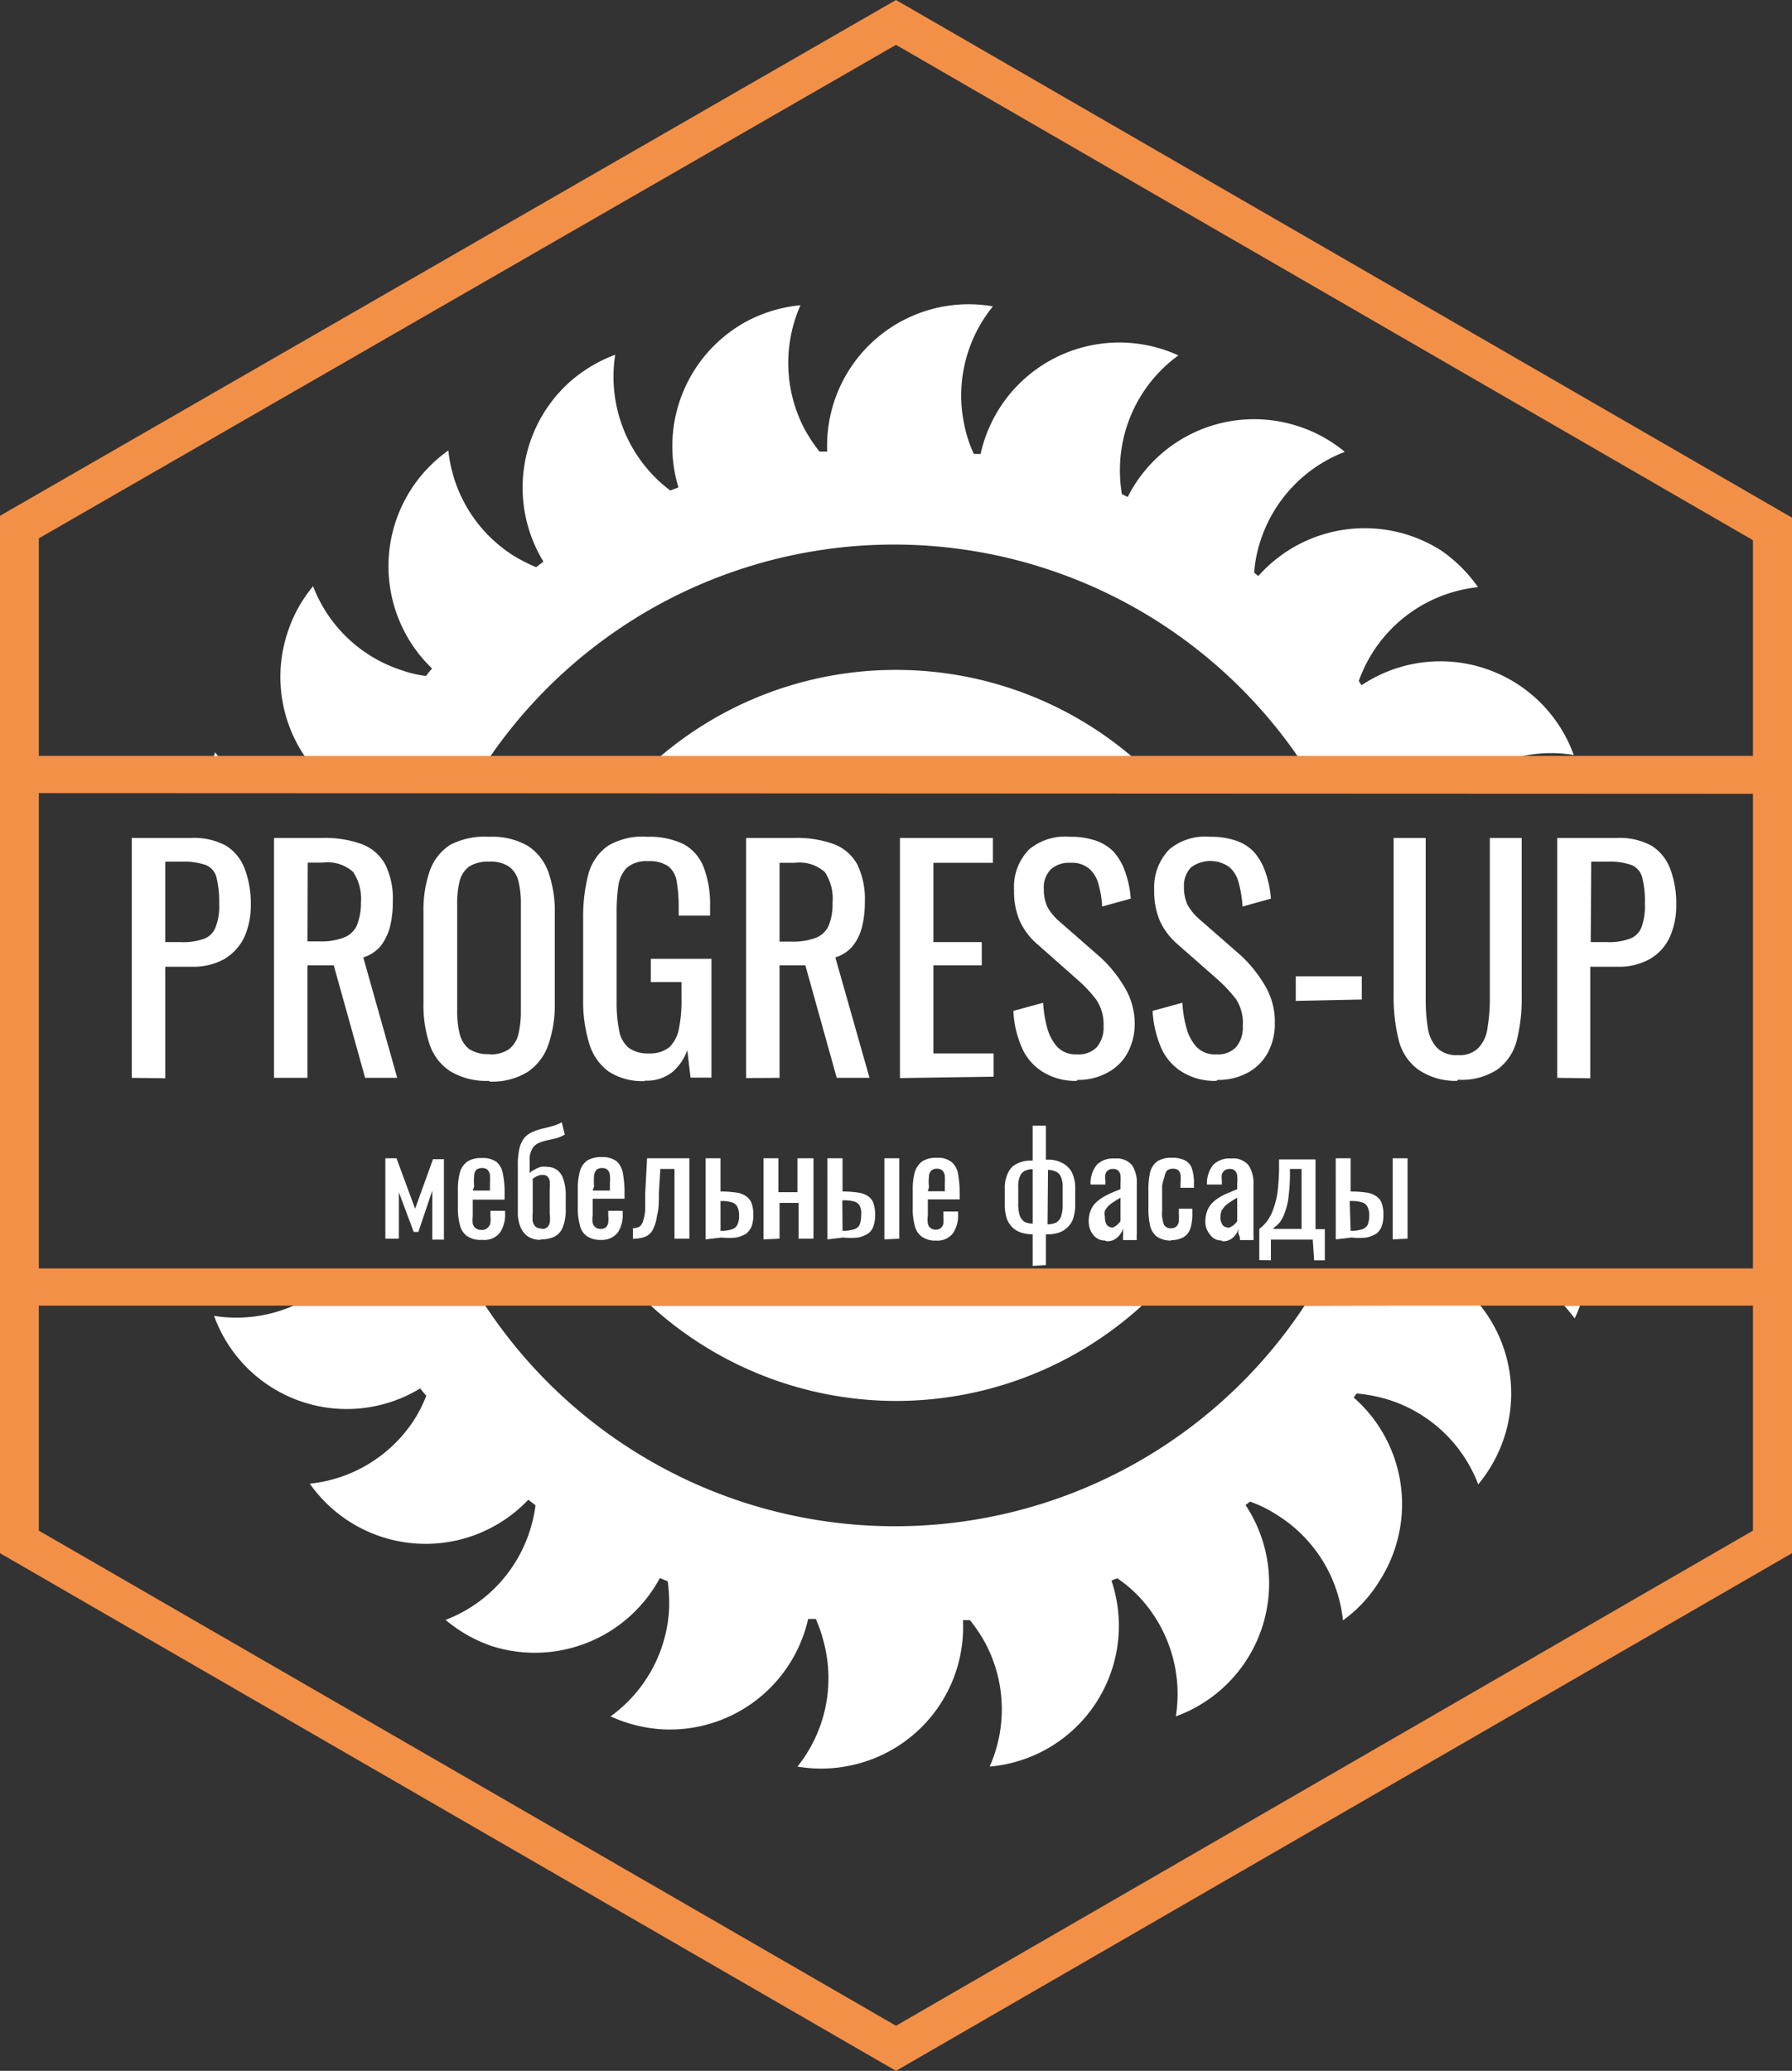
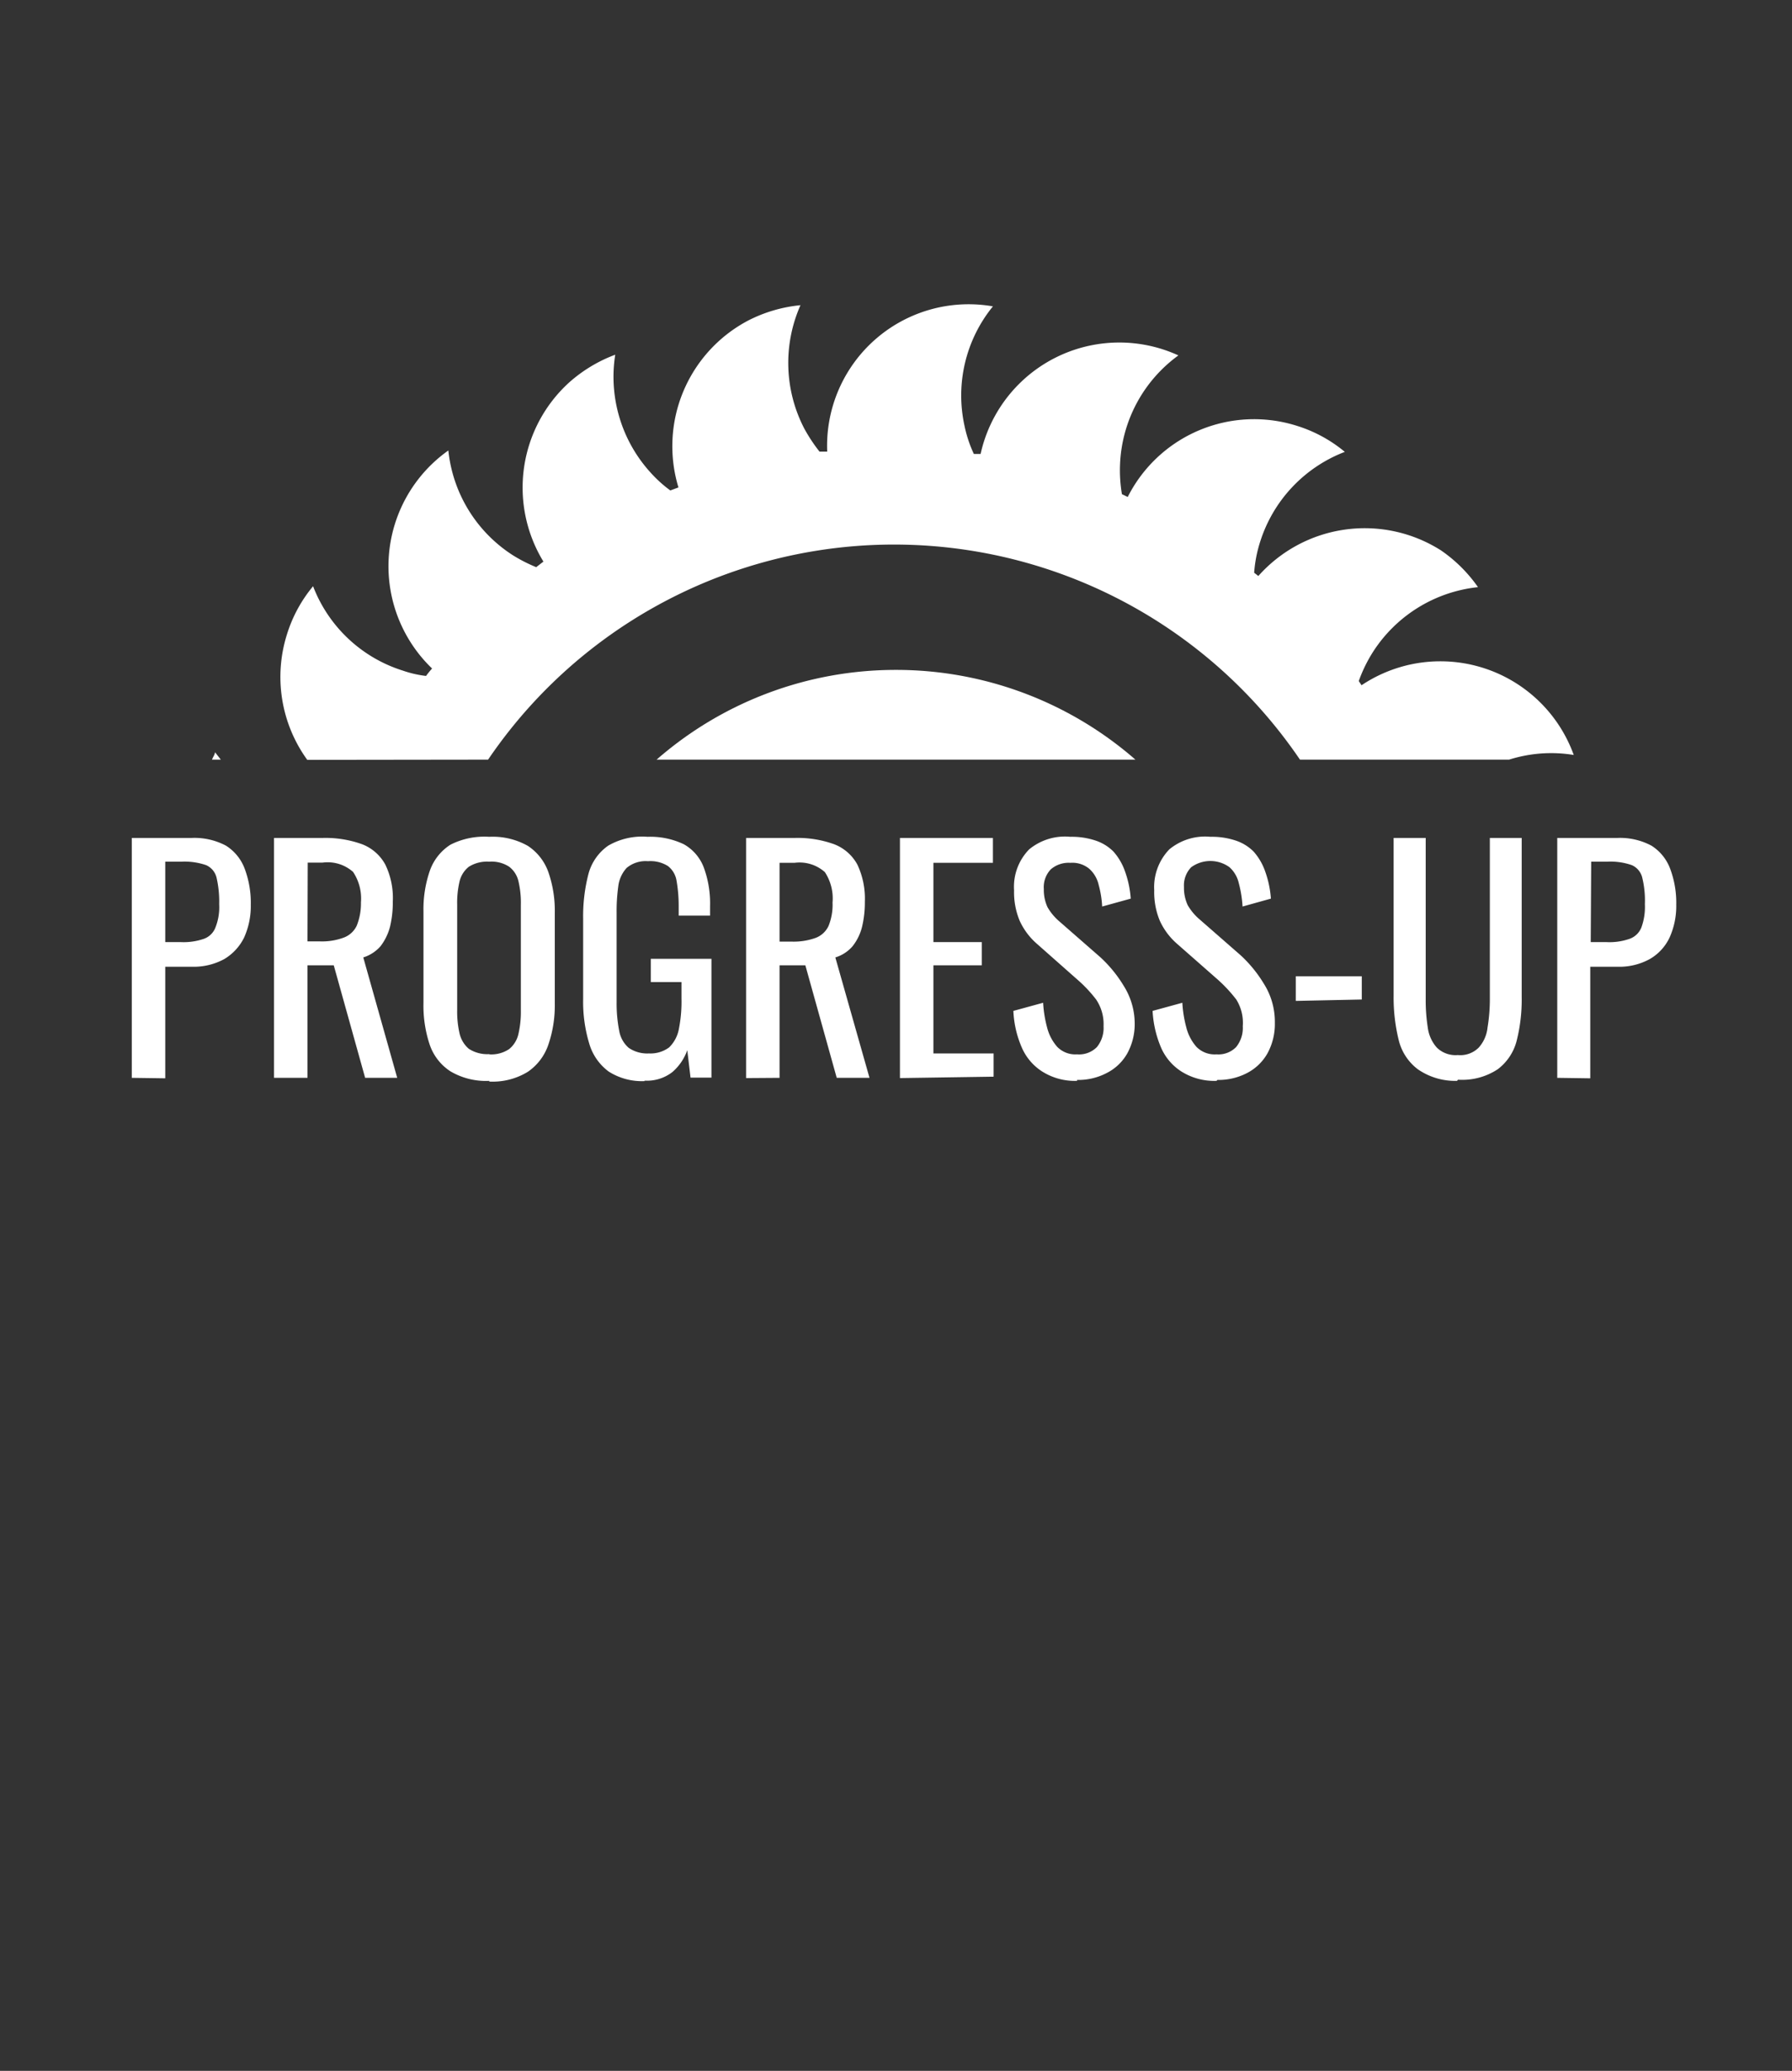
<svg xmlns="http://www.w3.org/2000/svg" id="Слой_1" data-name="Слой 1" viewBox="0 0 77.1 89.09">
  <rect x="0" y="0" width="77.1" height="89.09" fill="#333333" stroke="none" />
  <defs>
    <style>.cls-1{fill:#fff;}.cls-1,.cls-2{fill-rule:evenodd;}.cls-2{fill:#f39048;}</style>
  </defs>
  <path class="cls-1" d="M9.5,32.68l-.25-.32c0,.1-.09.21-.13.32Zm0,0" />
  <path class="cls-1" d="M21,32.68a21.11,21.11,0,0,1,34.93,0h9a6,6,0,0,1,2.78-.2,6.1,6.1,0,0,0-9.13-3l-.12-.18a6.28,6.28,0,0,1,.61-1.25,6.13,6.13,0,0,1,4.52-2.79A6.27,6.27,0,0,0,62,23.68a6.12,6.12,0,0,0-7.86,1.1l-.18-.14a5.67,5.67,0,0,1,.26-1.34,6.11,6.11,0,0,1,3.64-3.86,6,6,0,0,0-2.06-1.12,6.09,6.09,0,0,0-7.28,3.06l-.25-.12a6.18,6.18,0,0,1-.08-1.3,6.09,6.09,0,0,1,2.51-4.67,6.11,6.11,0,0,0-8.51,4.24l-.29,0a5.46,5.46,0,0,1-.4-1.2,6.07,6.07,0,0,1,1.22-5.15,6.09,6.09,0,0,0-7.13,6.25l-.33,0a7,7,0,0,1-.66-1,6.13,6.13,0,0,1-.16-5.3,6.24,6.24,0,0,0-2.25.66,6.11,6.11,0,0,0-3,7.18l-.35.13a5.58,5.58,0,0,1-.85-.77,6.12,6.12,0,0,1-1.52-5.07,6.27,6.27,0,0,0-2,1.21,6.11,6.11,0,0,0-1.09,7.69l-.31.24a6.63,6.63,0,0,1-1-.51,6.1,6.1,0,0,1-2.78-4.51,6.1,6.1,0,0,0-.7,9.38,4,4,0,0,0-.26.32,4.73,4.73,0,0,1-1-.23,6.09,6.09,0,0,1-3.86-3.63,6,6,0,0,0-1.12,2.06,6.08,6.08,0,0,0,.87,5.41Zm0,0" />
-   <path class="cls-1" d="M67.3,56.17c.16.18.31.36.45.55a5.31,5.31,0,0,0,.23-.55Zm0,0" />
-   <path class="cls-1" d="M56.13,56.17a21.11,21.11,0,0,1-35.25,0H12.63a6.1,6.1,0,0,1-3.42.44,6.07,6.07,0,0,0,8.87,3.12c.08.11.17.21.26.32a6.17,6.17,0,0,1-.5,1,6.1,6.1,0,0,1-4.51,2.78,6.09,6.09,0,0,0,9.4.69l.31.24a6,6,0,0,1-.24,1.08,6.08,6.08,0,0,1-3.63,3.85,6.2,6.2,0,0,0,2,1.13,6.11,6.11,0,0,0,7.22-2.93l.34.14a7.32,7.32,0,0,1,.06,1.15,6.09,6.09,0,0,1-2.52,4.66,6.22,6.22,0,0,0,2.28.56,6.1,6.1,0,0,0,6.22-4.75l.33,0a6.46,6.46,0,0,1,.38,1.15A6.08,6.08,0,0,1,34.31,76a6,6,0,0,0,2.34-.06,6.08,6.08,0,0,0,4.78-6.24l.3,0a6.49,6.49,0,0,1,.7,1.06A6.07,6.07,0,0,1,42.58,76a6.08,6.08,0,0,0,5.24-8l.25-.1a5.65,5.65,0,0,1,1,.86,6.12,6.12,0,0,1,1.52,5.08,6.09,6.09,0,0,0,3-9.09l.19-.15a5.57,5.57,0,0,1,1.22.61,6.08,6.08,0,0,1,2.78,4.5A5.81,5.81,0,0,0,59.36,68a6.1,6.1,0,0,0-1.12-7.88l.13-.17a6.73,6.73,0,0,1,1.38.27,6.09,6.09,0,0,1,3.85,3.64,6.15,6.15,0,0,0,1.13-2.06,6.07,6.07,0,0,0-1.05-5.65Zm0,0" />
  <path class="cls-1" d="M38.55,28.82a15.63,15.63,0,0,0-10.3,3.86h20.6a15.65,15.65,0,0,0-10.3-3.86Zm0,0" />
-   <path class="cls-1" d="M38.55,60.27a15.69,15.69,0,0,0,10.58-4.1H28a15.67,15.67,0,0,0,10.58,4.1Zm0,0" />
-   <path class="cls-2" d="M38.55,87.15,1.67,65.85V56.17H75.42v9.68Zm36.87-53V54.57H1.67V34.12ZM38.55,1.93,75.42,23.24v9.28H1.67V23.16Zm0-1.93L0,22.19V66.82L38.55,89.09,77.1,66.82V22.27Zm0,0" />
  <path class="cls-1" d="M5.67,46.37V36.05H8.23a2.89,2.89,0,0,1,1.49.33,2,2,0,0,1,.81,1,4.17,4.17,0,0,1,.26,1.54,3.3,3.3,0,0,1-.29,1.42,2.22,2.22,0,0,1-.85.92,2.74,2.74,0,0,1-1.4.33H7.11v4.8Zm1.44-5.84h.66a2.67,2.67,0,0,0,1-.14.83.83,0,0,0,.5-.49,2.37,2.37,0,0,0,.16-1,4.59,4.59,0,0,0-.11-1.13.79.79,0,0,0-.45-.55,2.86,2.86,0,0,0-1.07-.15H7.11Zm4.68,5.84V36.05h2.08a4.64,4.64,0,0,1,1.71.27,1.92,1.92,0,0,1,1,.88,3.3,3.3,0,0,1,.32,1.59,4.46,4.46,0,0,1-.12,1.08,2.35,2.35,0,0,1-.41.84,1.64,1.64,0,0,1-.74.48l1.46,5.18H15.71l-1.35-4.84H13.23v4.84Zm1.44-5.87h.55a2.69,2.69,0,0,0,1-.16,1,1,0,0,0,.57-.52,2.57,2.57,0,0,0,.18-1,2.06,2.06,0,0,0-.34-1.31,1.65,1.65,0,0,0-1.31-.4h-.64Zm7.82,6a3,3,0,0,1-1.67-.41,2.22,2.22,0,0,1-.9-1.17,5.3,5.3,0,0,1-.26-1.78V39.22a5.07,5.07,0,0,1,.27-1.75,2.19,2.19,0,0,1,.89-1.13A3.23,3.23,0,0,1,21.05,36a3.07,3.07,0,0,1,1.66.39,2.25,2.25,0,0,1,.88,1.12,5.06,5.06,0,0,1,.28,1.75v3.93a5.2,5.2,0,0,1-.28,1.76,2.31,2.31,0,0,1-.88,1.16,2.89,2.89,0,0,1-1.66.42Zm0-1.14a1.38,1.38,0,0,0,.86-.23,1.17,1.17,0,0,0,.4-.67,4.17,4.17,0,0,0,.1-1V38.93a4,4,0,0,0-.1-1,1.09,1.09,0,0,0-.4-.64,1.38,1.38,0,0,0-.86-.22,1.47,1.47,0,0,0-.88.22,1.14,1.14,0,0,0-.4.64,4,4,0,0,0-.1,1v4.52a4.17,4.17,0,0,0,.1,1,1.23,1.23,0,0,0,.4.67,1.46,1.46,0,0,0,.88.23Zm6.69,1.15a2.66,2.66,0,0,1-1.55-.41,2.29,2.29,0,0,1-.84-1.21,6.18,6.18,0,0,1-.26-1.9V39.53a7.21,7.21,0,0,1,.23-1.94,2.16,2.16,0,0,1,.85-1.21A2.91,2.91,0,0,1,27.86,36a3.35,3.35,0,0,1,1.56.32,1.93,1.93,0,0,1,.86,1A4.48,4.48,0,0,1,30.55,39v.39H29.2V39a6.31,6.31,0,0,0-.09-1.1,1,1,0,0,0-.37-.64,1.41,1.41,0,0,0-.86-.21,1.27,1.27,0,0,0-.92.29,1.42,1.42,0,0,0-.36.8,7.74,7.74,0,0,0-.07,1.14v3.82a6.05,6.05,0,0,0,.11,1.24,1.25,1.25,0,0,0,.41.74,1.41,1.41,0,0,0,.87.24,1.35,1.35,0,0,0,.87-.26,1.49,1.49,0,0,0,.42-.8,6,6,0,0,0,.11-1.3v-.71H28v-1h2.61v5.11h-.9l-.14-1.18a2.22,2.22,0,0,1-.64.94,1.78,1.78,0,0,1-1.2.37Zm4.36-.13V36.05h2.08a4.64,4.64,0,0,1,1.71.27,1.92,1.92,0,0,1,1,.88,3.43,3.43,0,0,1,.32,1.59,4.46,4.46,0,0,1-.12,1.08,2.2,2.2,0,0,1-.41.84,1.59,1.59,0,0,1-.74.48l1.47,5.18H36l-1.35-4.84H33.54v4.84Zm1.44-5.87h.55a2.79,2.79,0,0,0,1-.16,1,1,0,0,0,.56-.52,2.43,2.43,0,0,0,.17-1,2.06,2.06,0,0,0-.33-1.31,1.64,1.64,0,0,0-1.31-.4h-.64Zm5.18,5.87V36.05h4v1.07H40.16v3.41h2.08v1H40.16v3.79h2.59v1Zm7.62.12a2.63,2.63,0,0,1-1.48-.39,2.31,2.31,0,0,1-.9-1.05,4.42,4.42,0,0,1-.36-1.57l1.28-.35a5.21,5.21,0,0,0,.17,1.06,2,2,0,0,0,.44.84,1.09,1.09,0,0,0,.85.32,1.08,1.08,0,0,0,.85-.31,1.3,1.3,0,0,0,.29-.9A1.89,1.89,0,0,0,47.16,43a5.78,5.78,0,0,0-.81-.86l-1.73-1.53a2.92,2.92,0,0,1-.75-1,3.19,3.19,0,0,1-.24-1.31,2.3,2.3,0,0,1,.65-1.76A2.42,2.42,0,0,1,46.05,36a3.23,3.23,0,0,1,1.08.16,1.94,1.94,0,0,1,.78.48,2.55,2.55,0,0,1,.49.84,4.38,4.38,0,0,1,.25,1.18L47.42,39a4.31,4.31,0,0,0-.15-.93,1.32,1.32,0,0,0-.4-.69,1.14,1.14,0,0,0-.82-.26,1.17,1.17,0,0,0-.84.28,1.11,1.11,0,0,0-.3.85,1.77,1.77,0,0,0,.16.78,2.34,2.34,0,0,0,.52.62l1.75,1.53a5.59,5.59,0,0,1,1,1.22A3.06,3.06,0,0,1,48.82,44a2.63,2.63,0,0,1-.32,1.32,2.1,2.1,0,0,1-.88.84,2.63,2.63,0,0,1-1.28.3Zm6,0a2.66,2.66,0,0,1-1.49-.39,2.31,2.31,0,0,1-.9-1.05,4.64,4.64,0,0,1-.36-1.57l1.28-.35a5.21,5.21,0,0,0,.17,1.06,2,2,0,0,0,.44.84,1.1,1.1,0,0,0,.86.32,1.07,1.07,0,0,0,.84-.31,1.3,1.3,0,0,0,.29-.9A1.89,1.89,0,0,0,53.19,43a6.23,6.23,0,0,0-.8-.86l-1.74-1.53a2.92,2.92,0,0,1-.75-1,3.19,3.19,0,0,1-.24-1.31,2.34,2.34,0,0,1,.65-1.76A2.42,2.42,0,0,1,52.08,36a3.23,3.23,0,0,1,1.08.16,1.94,1.94,0,0,1,.78.48,2.55,2.55,0,0,1,.49.84,4.38,4.38,0,0,1,.25,1.18L53.46,39A5,5,0,0,0,53.3,38a1.32,1.32,0,0,0-.4-.69,1.4,1.4,0,0,0-1.65,0,1.12,1.12,0,0,0-.31.85,1.77,1.77,0,0,0,.16.78,2.34,2.34,0,0,0,.52.62l1.75,1.53a5.59,5.59,0,0,1,1,1.22A3.06,3.06,0,0,1,54.85,44a2.63,2.63,0,0,1-.32,1.32,2.13,2.13,0,0,1-.87.84,2.66,2.66,0,0,1-1.28.3Zm3.41-3.44V42h2.84v1Zm6.94,3.44A2.82,2.82,0,0,1,61,46a2.23,2.23,0,0,1-.82-1.25,7.63,7.63,0,0,1-.22-1.9V36.05h1.38V43a7.55,7.55,0,0,0,.09,1.21,1.6,1.6,0,0,0,.39.86,1.15,1.15,0,0,0,.9.32,1.12,1.12,0,0,0,.9-.32,1.52,1.52,0,0,0,.38-.86A7.55,7.55,0,0,0,64.1,43V36.05h1.37v6.84a7.19,7.19,0,0,1-.22,1.9A2.22,2.22,0,0,1,64.44,46a2.77,2.77,0,0,1-1.71.45ZM67,46.37V36.05h2.57a2.87,2.87,0,0,1,1.48.33,2,2,0,0,1,.81,1,4.17,4.17,0,0,1,.26,1.54,3.3,3.3,0,0,1-.29,1.42,2.1,2.1,0,0,1-.85.92,2.71,2.71,0,0,1-1.4.33H68.42v4.8Zm1.44-5.84h.67a2.61,2.61,0,0,0,1-.14.85.85,0,0,0,.51-.49,2.57,2.57,0,0,0,.15-1,4.15,4.15,0,0,0-.11-1.13.79.79,0,0,0-.45-.55,2.79,2.79,0,0,0-1.07-.15h-.68Zm0,0" />
-   <path class="cls-1" d="M16.58,53.29l0-3.46h.48L17.86,52l.77-2.13h.47l0,3.46H18.6V51.22L18,53h-.2l-.64-1.71v2Zm4.15.05a1,1,0,0,1-.63-.16.8.8,0,0,1-.31-.47A2.65,2.65,0,0,1,19.7,52v-.8a2.8,2.8,0,0,1,.09-.77.86.86,0,0,1,.32-.46,1.09,1.09,0,0,1,.62-.15,1,1,0,0,1,.65.18.89.89,0,0,1,.26.52,3.75,3.75,0,0,1,.07.81v.28H20.34v.7a1.51,1.51,0,0,0,0,.34.34.34,0,0,0,.13.19.32.32,0,0,0,.22.07A.34.34,0,0,0,21,52.8a.32.32,0,0,0,.1-.2,1.32,1.32,0,0,0,0-.3v-.21h.63v.13a1.33,1.33,0,0,1-.23.82.85.85,0,0,1-.75.3Zm-.39-2.12h.74v-.31a3.53,3.53,0,0,0,0-.36.41.41,0,0,0-.1-.22.33.33,0,0,0-.24-.08.43.43,0,0,0-.24.07.39.39,0,0,0-.1.25,2.64,2.64,0,0,0,0,.47Zm2.92,2.12a1,1,0,0,1-.52-.13.87.87,0,0,1-.34-.41,1.56,1.56,0,0,1-.12-.66v-2a3,3,0,0,1,.07-.74,1.16,1.16,0,0,1,.22-.46,1,1,0,0,1,.39-.26,2.06,2.06,0,0,1,.45-.14l.38-.1a1.72,1.72,0,0,0,.38-.16l.13.53a1.53,1.53,0,0,1-.37.16l-.4.09a2,2,0,0,0-.37.12.62.62,0,0,0-.27.26.89.89,0,0,0-.1.47v.56a.57.57,0,0,1,.21-.15,1.11,1.11,0,0,1,.27-.12,1,1,0,0,1,.28,0,.75.75,0,0,1,.4.12.76.76,0,0,1,.28.39,2,2,0,0,1,.11.73V52a2,2,0,0,1-.14.83.76.76,0,0,1-.38.39,1.4,1.4,0,0,1-.56.1Zm.06-.47a.31.31,0,0,0,.33-.27,1.37,1.37,0,0,0,0-.39V51.16a1.69,1.69,0,0,0,0-.35.37.37,0,0,0-.09-.19.24.24,0,0,0-.18-.07l-.14,0-.16.06-.16.1v1.43a2.29,2.29,0,0,0,0,.41.47.47,0,0,0,.13.23.39.39,0,0,0,.23.07Zm2.56.47a1,1,0,0,1-.63-.16.75.75,0,0,1-.3-.47,2.65,2.65,0,0,1-.09-.75v-.8a2.8,2.8,0,0,1,.09-.77.84.84,0,0,1,.31-.46,1.12,1.12,0,0,1,.62-.15,1,1,0,0,1,.65.18.9.9,0,0,1,.27.52,4.52,4.52,0,0,1,.07.81v.28H25.5v.7a1.09,1.09,0,0,0,0,.34.33.33,0,0,0,.12.19.35.35,0,0,0,.23.07.36.36,0,0,0,.22-.07.38.38,0,0,0,.1-.2,1.32,1.32,0,0,0,0-.3v-.21h.62v.13a1.33,1.33,0,0,1-.22.82.89.89,0,0,1-.76.3Zm-.38-2.12h.74v-.31a1.86,1.86,0,0,0,0-.36.35.35,0,0,0-.1-.22.32.32,0,0,0-.23-.08.4.4,0,0,0-.24.07.45.45,0,0,0-.11.25,2.83,2.83,0,0,0,0,.47Zm1.73,2.1v-.48a.55.55,0,0,0,.28-.07.42.42,0,0,0,.16-.25,2.07,2.07,0,0,0,.09-.46c0-.19,0-.44,0-.73l.08-1.5h1.82v3.46h-.64v-3h-.61l-.06,1c0,.4,0,.72-.08,1a1.93,1.93,0,0,1-.18.61.66.66,0,0,1-.32.3,1.31,1.31,0,0,1-.52.09Zm3.13,0V49.83H31v1.43h.1a4.84,4.84,0,0,1,.61.05.91.91,0,0,1,.4.16.64.64,0,0,1,.23.3,1.43,1.43,0,0,1,.07.5,1.35,1.35,0,0,1-.07.48.82.82,0,0,1-.23.32,1.43,1.43,0,0,1-.43.17,3,3,0,0,1-.64,0Zm.64-.37h0a1.56,1.56,0,0,0,.48-.06.39.39,0,0,0,.24-.19.89.89,0,0,0,.08-.4.9.9,0,0,0-.07-.37.38.38,0,0,0-.23-.2,1.45,1.45,0,0,0-.47-.06H31Zm1.85.37V49.83h.64v1.46h.82V49.83H35v3.46h-.64V51.75h-.82v1.54Zm2.75,0V49.83h.65v1.43h.1a4.83,4.83,0,0,1,.6.05,1,1,0,0,1,.41.16.57.57,0,0,1,.22.3,1.43,1.43,0,0,1,.07.5,1.35,1.35,0,0,1-.07.48.66.66,0,0,1-.23.32,1.33,1.33,0,0,1-.43.17,3,3,0,0,1-.64,0Zm.65-.37h0a1.56,1.56,0,0,0,.48-.06.38.38,0,0,0,.25-.19,1.06,1.06,0,0,0,.07-.4A.76.76,0,0,0,37,51.9a.37.37,0,0,0-.22-.2,1.48,1.48,0,0,0-.48-.06h-.06Zm1.8.37V49.83h.64v3.46Zm2.25.05a1,1,0,0,1-.63-.16.8.8,0,0,1-.31-.47,2.65,2.65,0,0,1-.09-.75v-.8a2.8,2.8,0,0,1,.09-.77.91.91,0,0,1,.32-.46,1.12,1.12,0,0,1,.62-.15.94.94,0,0,1,.64.18.85.85,0,0,1,.28.52,4.52,4.52,0,0,1,.07.81v.28H39.92v.7a1.09,1.09,0,0,0,0,.34.29.29,0,0,0,.12.19.32.32,0,0,0,.22.07.32.32,0,0,0,.22-.07.39.39,0,0,0,.11-.2,2.51,2.51,0,0,0,0-.3v-.21h.63v.13a1.33,1.33,0,0,1-.23.82.85.85,0,0,1-.75.3Zm-.38-2.12h.73v-.31a3.53,3.53,0,0,0,0-.36.41.41,0,0,0-.1-.22.33.33,0,0,0-.24-.08.37.37,0,0,0-.23.07.35.35,0,0,0-.11.25,2,2,0,0,0,0,.47Zm4.51,3.21V53.1h0a1.55,1.55,0,0,1-.42-.05,1.09,1.09,0,0,1-.39-.19,1.06,1.06,0,0,1-.29-.4,1.88,1.88,0,0,1-.1-.68v-.63a1.42,1.42,0,0,1,.09-.57,1,1,0,0,1,.25-.4A1.22,1.22,0,0,1,43.9,50a1.37,1.37,0,0,1,.45-.07h.08V48.43H45v1.46h.1a1.27,1.27,0,0,1,.58.13,1,1,0,0,1,.43.4,1.55,1.55,0,0,1,.15.73v.63a1.88,1.88,0,0,1-.1.68,1,1,0,0,1-.67.59,1.48,1.48,0,0,1-.41.05H45v1.33Zm0-1.79h0V50.3h0a.81.81,0,0,0-.33.07.41.41,0,0,0-.21.22,1,1,0,0,0-.08.46v.72a1.57,1.57,0,0,0,.07.54.51.51,0,0,0,.21.26.78.78,0,0,0,.35.07Zm.64,0h0a.8.8,0,0,0,.36-.07.48.48,0,0,0,.22-.26,1.57,1.57,0,0,0,.07-.54v-.72a1,1,0,0,0-.08-.46.4.4,0,0,0-.22-.22.81.81,0,0,0-.33-.07h0Zm2.47.7a.61.61,0,0,1-.36-.11.81.81,0,0,1-.25-.3,1.06,1.06,0,0,1-.09-.39,1.28,1.28,0,0,1,.11-.55,1,1,0,0,1,.3-.37,2.34,2.34,0,0,1,.44-.27c.16-.08.34-.15.52-.22v-.25a2.82,2.82,0,0,0,0-.34.35.35,0,0,0-.1-.21.3.3,0,0,0-.23-.07.33.33,0,0,0-.21.06.3.3,0,0,0-.11.17.68.68,0,0,0,0,.26v.18l-.64,0a1.27,1.27,0,0,1,.27-.85,1,1,0,0,1,.78-.27.87.87,0,0,1,.73.28,1.36,1.36,0,0,1,.21.82v1.58c0,.11,0,.21,0,.31l0,.28a1.57,1.57,0,0,0,0,.24h-.59a2.42,2.42,0,0,1,0-.24c0-.1,0-.19,0-.26a.82.82,0,0,1-.23.37.63.63,0,0,1-.47.18Zm.25-.55a.28.28,0,0,0,.18-.06.44.44,0,0,0,.15-.12.39.39,0,0,0,.09-.11v-1a2.61,2.61,0,0,0-.28.17,1.37,1.37,0,0,0-.23.17,1,1,0,0,0-.16.21.59.59,0,0,0,0,.27.62.62,0,0,0,.07.33.27.27,0,0,0,.23.12Zm2.63.55a1.09,1.09,0,0,1-.65-.17.87.87,0,0,1-.29-.48,3.17,3.17,0,0,1-.07-.73v-.8a3.15,3.15,0,0,1,.07-.74.85.85,0,0,1,.3-.48,1.06,1.06,0,0,1,.64-.16,1.14,1.14,0,0,1,.58.12.61.61,0,0,1,.29.37,2,2,0,0,1,.08.6v.2h-.58v-.21a1.63,1.63,0,0,0,0-.36.35.35,0,0,0-.1-.19.38.38,0,0,0-.22-.06.44.44,0,0,0-.25.07.45.45,0,0,0-.11.25A3,3,0,0,0,50,51v1.09a1.36,1.36,0,0,0,.08.6.32.32,0,0,0,.3.15.33.33,0,0,0,.24-.08.41.41,0,0,0,.1-.21,2.85,2.85,0,0,0,0-.31V52h.58v.24a2.13,2.13,0,0,1-.08.6.7.7,0,0,1-.29.38,1.06,1.06,0,0,1-.58.13Zm2.14,0a.64.64,0,0,1-.36-.11.89.89,0,0,1-.24-.3.78.78,0,0,1-.1-.39,1.28,1.28,0,0,1,.11-.55,1.09,1.09,0,0,1,.3-.37,2.06,2.06,0,0,1,.44-.27l.52-.22v-.25a1.62,1.62,0,0,0,0-.34.35.35,0,0,0-.1-.21.31.31,0,0,0-.22-.07.38.38,0,0,0-.22.06.37.37,0,0,0-.12.17,1,1,0,0,0,0,.26v.18l-.64,0a1.27,1.27,0,0,1,.27-.85,1,1,0,0,1,.78-.27.86.86,0,0,1,.73.28,1.36,1.36,0,0,1,.22.82v1.89l0,.28a2.32,2.32,0,0,1,0,.24h-.58c0-.06,0-.14-.05-.24s0-.19,0-.26a.92.92,0,0,1-.23.37.61.61,0,0,1-.47.18Zm.25-.55a.28.28,0,0,0,.18-.06.44.44,0,0,0,.15-.12.27.27,0,0,0,.09-.11v-1a2.61,2.61,0,0,0-.28.17,1.37,1.37,0,0,0-.23.17,1.46,1.46,0,0,0-.16.21.76.76,0,0,0-.05.27.54.54,0,0,0,.08.33.24.24,0,0,0,.22.12Zm1.37,1.39V52.87a1.72,1.72,0,0,0,.59-.82,3.54,3.54,0,0,0,.19-.72,9.67,9.67,0,0,0,.07-1v-.45h1.57v3H57v1.34h-.46l-.06-.89h-1.8l0,.89Zm.62-1.34H56V50.29H55.5l0,.12a7.69,7.69,0,0,1-.06,1.06,2.7,2.7,0,0,1-.16.69,1.56,1.56,0,0,1-.22.43,1.62,1.62,0,0,1-.28.25Zm2.67.45V49.83h.64v1.43h.11a4.83,4.83,0,0,1,.6.05.91.91,0,0,1,.4.16.58.58,0,0,1,.23.3,1.43,1.43,0,0,1,.07.5,1.35,1.35,0,0,1-.07.48.73.73,0,0,1-.23.32,1.33,1.33,0,0,1-.43.17,3,3,0,0,1-.64,0Zm.64-.37h0a1.56,1.56,0,0,0,.48-.06.41.41,0,0,0,.25-.19,1.06,1.06,0,0,0,.07-.4.76.76,0,0,0-.07-.37.36.36,0,0,0-.23-.2,1.41,1.41,0,0,0-.47-.06h-.07Zm1.81.37V49.83h.64v3.46Zm0,0" />
</svg>